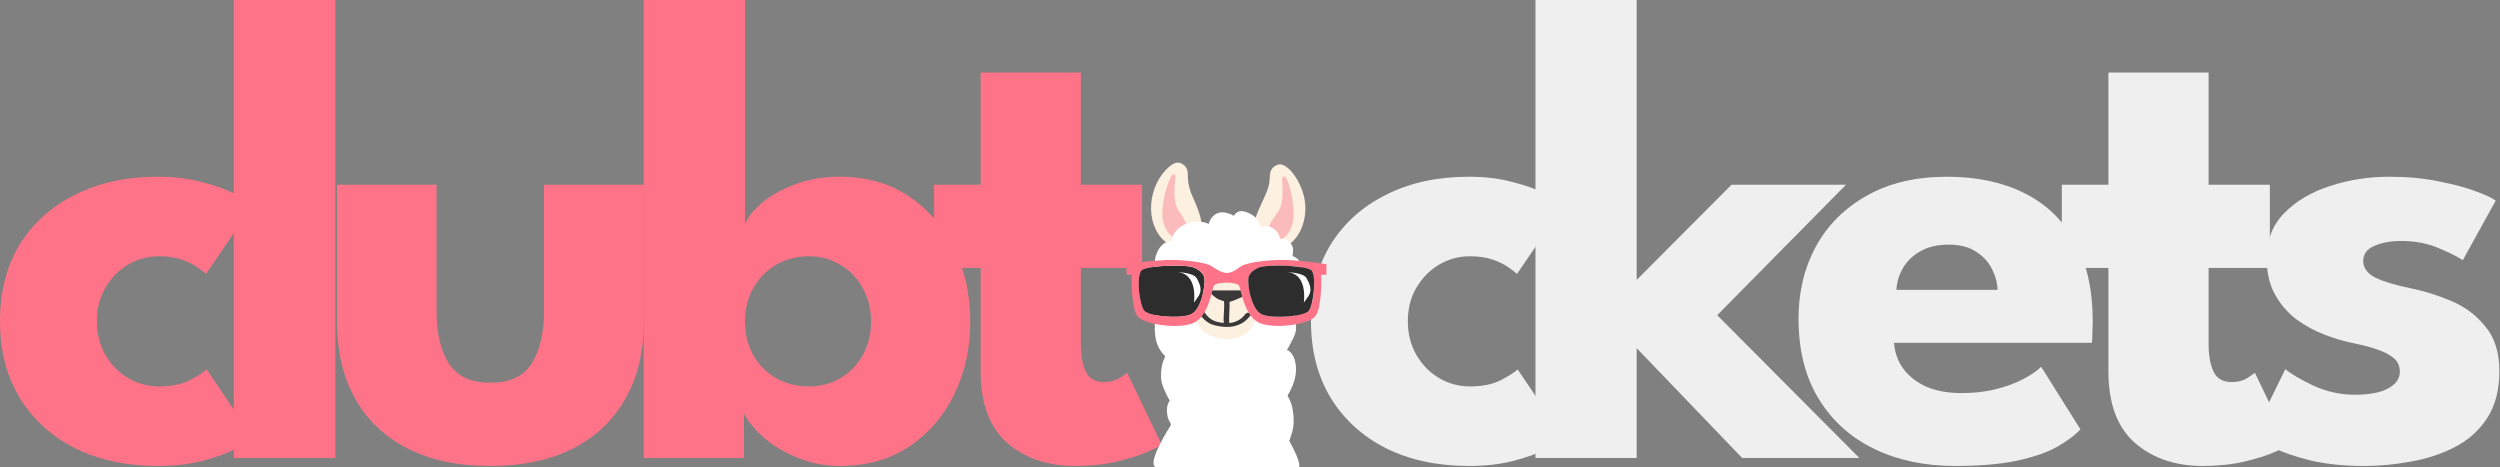
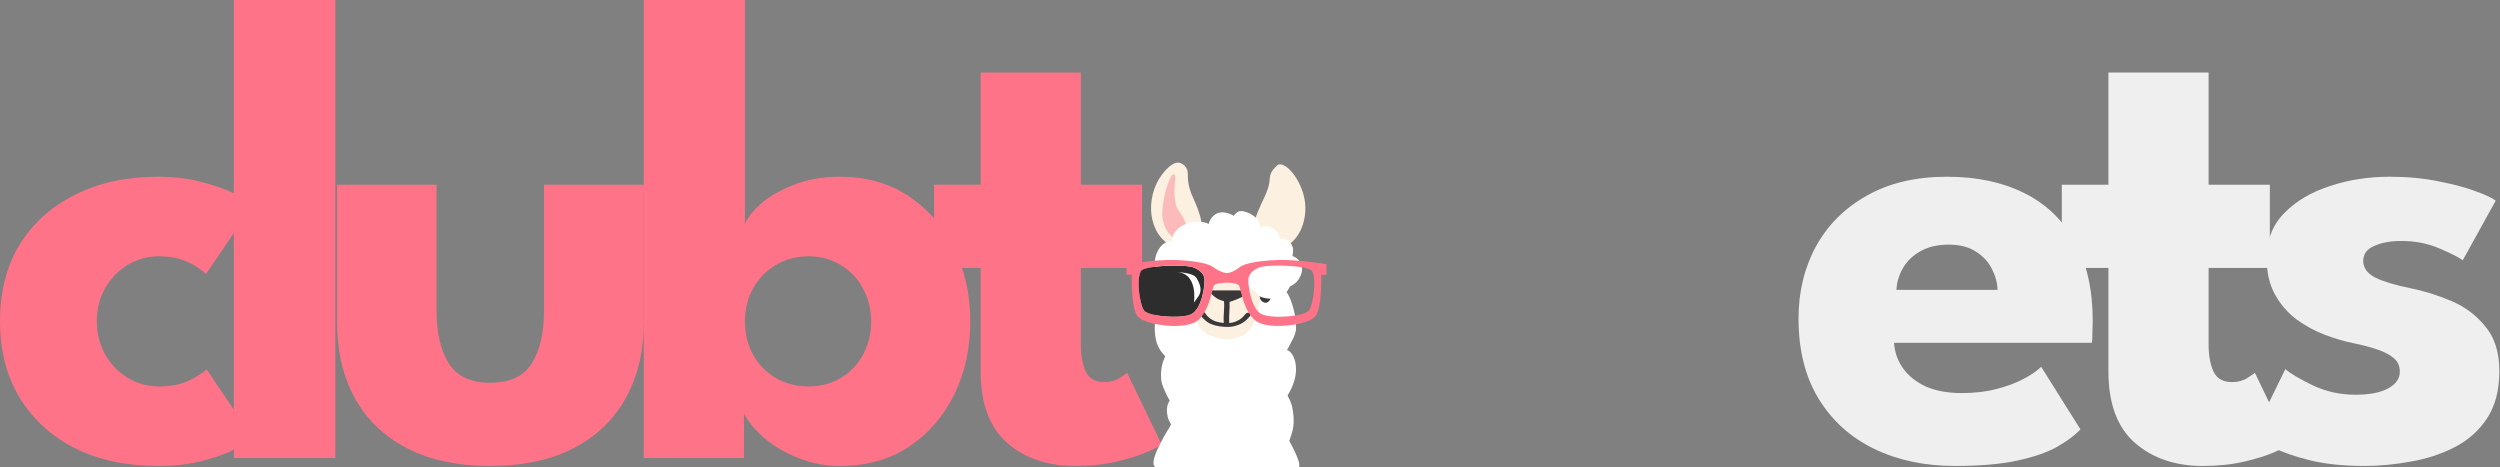
<svg xmlns="http://www.w3.org/2000/svg" width="492" height="92" viewBox="0 0 492 92" fill="none">
  <rect x="0" y="0" width="492" height="92" fill="#808080" stroke="none" />
-   <path d="M289.244 76.046C291.733 76.046 293.785 75.631 295.4 74.801C297.016 73.928 298.108 73.229 298.676 72.705L307.78 86.198C307.081 86.766 305.881 87.508 304.178 88.425C302.475 89.298 300.335 90.062 297.758 90.718C295.226 91.373 292.322 91.7 289.047 91.7C282.89 91.7 277.475 90.543 272.803 88.228C268.131 85.871 264.485 82.552 261.865 78.272C259.288 73.993 258 68.972 258 63.208C258 57.4 259.288 52.378 261.865 48.142C264.485 43.907 268.131 40.632 272.803 38.318C277.475 35.959 282.89 34.781 289.047 34.781C292.278 34.781 295.16 35.13 297.693 35.828C300.269 36.483 302.431 37.248 304.178 38.121C305.924 38.951 307.147 39.671 307.846 40.282L298.545 53.907C298.239 53.601 297.671 53.164 296.842 52.596C296.056 52.029 295.029 51.527 293.763 51.09C292.497 50.653 290.99 50.435 289.244 50.435C287.104 50.435 285.095 50.981 283.218 52.072C281.384 53.164 279.899 54.671 278.764 56.592C277.628 58.513 277.061 60.718 277.061 63.208C277.061 65.697 277.628 67.924 278.764 69.888C279.899 71.81 281.384 73.316 283.218 74.408C285.095 75.5 287.104 76.046 289.244 76.046Z" fill="#EFEFEF" />
-   <path d="M340.763 36.352H363.295L337.947 62.029L365.915 90.128H342.859L322.096 68.513V90.128H302.184V0H322.096V55.086L340.763 36.352Z" fill="#EFEFEF" />
  <path d="M372.749 67.465C372.88 69.386 373.491 71.089 374.583 72.574C375.675 74.059 377.181 75.238 379.102 76.111C381.067 76.941 383.382 77.356 386.045 77.356C388.578 77.356 390.849 77.094 392.857 76.57C394.91 76.046 396.678 75.391 398.163 74.605C399.691 73.819 400.87 73.011 401.7 72.181L409.429 84.495C408.337 85.674 406.787 86.831 404.778 87.966C402.813 89.058 400.215 89.953 396.984 90.652C393.753 91.351 389.67 91.7 384.735 91.7C378.797 91.7 373.513 90.587 368.884 88.359C364.256 86.132 360.61 82.858 357.946 78.534C355.282 74.212 353.95 68.928 353.95 62.684C353.95 57.444 355.086 52.727 357.356 48.535C359.671 44.3 363.011 40.959 367.378 38.514C371.745 36.025 377.006 34.781 383.163 34.781C389.015 34.781 394.08 35.85 398.359 37.99C402.682 40.13 406.001 43.317 408.315 47.553C410.673 51.745 411.852 56.985 411.852 63.273C411.852 63.622 411.831 64.321 411.787 65.369C411.787 66.417 411.743 67.116 411.656 67.465H372.749ZM393.119 57.05C393.076 55.653 392.705 54.278 392.006 52.924C391.307 51.527 390.259 50.391 388.862 49.518C387.465 48.601 385.674 48.142 383.491 48.142C381.308 48.142 379.452 48.579 377.923 49.453C376.439 50.282 375.303 51.374 374.517 52.727C373.731 54.081 373.295 55.522 373.207 57.05H393.119Z" fill="#EFEFEF" />
  <path d="M405.767 36.352H414.937V14.279H434.653V36.352H446.705V52.727H434.653V67.727C434.653 69.954 434.98 71.766 435.635 73.163C436.29 74.517 437.491 75.194 439.238 75.194C440.417 75.194 441.421 74.932 442.251 74.408C443.08 73.884 443.582 73.535 443.757 73.36L450.569 87.508C450.263 87.77 449.303 88.25 447.687 88.949C446.115 89.648 444.106 90.281 441.661 90.849C439.216 91.416 436.487 91.7 433.474 91.7C428.103 91.7 423.67 90.194 420.177 87.18C416.684 84.124 414.937 79.43 414.937 73.098V52.727H405.767V36.352Z" fill="#EFEFEF" />
  <path d="M470.256 34.781C473.793 34.781 477.024 35.086 479.95 35.697C482.875 36.265 485.321 36.92 487.286 37.663C489.294 38.405 490.583 39.016 491.15 39.496L484.666 51.221C483.836 50.61 482.286 49.824 480.015 48.863C477.788 47.902 475.299 47.422 472.548 47.422C470.452 47.422 468.684 47.749 467.243 48.404C465.802 49.016 465.081 49.998 465.081 51.352C465.081 52.706 465.867 53.797 467.439 54.627C469.055 55.413 471.369 56.112 474.382 56.723C477.002 57.247 479.666 58.077 482.373 59.212C485.081 60.347 487.329 62.029 489.12 64.255C490.954 66.439 491.871 69.365 491.871 73.032C491.871 76.788 491.063 79.888 489.447 82.334C487.832 84.779 485.692 86.678 483.028 88.032C480.365 89.386 477.483 90.325 474.382 90.849C471.282 91.416 468.269 91.7 465.343 91.7C461.239 91.7 457.658 91.329 454.601 90.587C451.588 89.844 449.143 88.993 447.265 88.032C445.388 87.071 444.078 86.307 443.335 85.74L449.754 72.639C450.89 73.6 452.745 74.692 455.322 75.915C457.898 77.094 460.627 77.683 463.509 77.683C466.304 77.683 468.465 77.268 469.994 76.439C471.522 75.609 472.286 74.517 472.286 73.163C472.286 72.072 471.915 71.198 471.173 70.543C470.431 69.888 469.382 69.321 468.029 68.841C466.675 68.36 465.038 67.924 463.116 67.531C461.37 67.181 459.514 66.635 457.549 65.893C455.584 65.151 453.728 64.146 451.981 62.88C450.235 61.57 448.815 59.932 447.724 57.968C446.632 56.002 446.086 53.623 446.086 50.828C446.086 47.247 447.243 44.278 449.558 41.92C451.872 39.562 454.863 37.794 458.531 36.614C462.199 35.392 466.107 34.781 470.256 34.781Z" fill="#EFEFEF" />
  <path d="M31.244 76.046C33.733 76.046 35.785 75.631 37.401 74.801C39.016 73.928 40.108 73.229 40.675 72.705L49.78 86.198C49.081 86.766 47.88 87.508 46.178 88.425C44.474 89.298 42.335 90.062 39.758 90.718C37.226 91.373 34.322 91.7 31.047 91.7C24.89 91.7 19.475 90.543 14.803 88.228C10.131 85.871 6.484 82.552 3.865 78.272C1.288 73.993 0 68.972 0 63.208C0 57.4 1.288 52.378 3.865 48.142C6.484 43.907 10.131 40.632 14.803 38.318C19.475 35.959 24.89 34.781 31.047 34.781C34.278 34.781 37.16 35.13 39.693 35.828C42.269 36.483 44.431 37.248 46.178 38.121C47.924 38.951 49.147 39.671 49.846 40.282L40.544 53.907C40.239 53.601 39.671 53.164 38.842 52.596C38.056 52.029 37.029 51.527 35.763 51.09C34.497 50.653 32.99 50.435 31.244 50.435C29.104 50.435 27.095 50.981 25.218 52.072C23.384 53.164 21.899 54.671 20.764 56.592C19.628 58.513 19.061 60.718 19.061 63.208C19.061 65.697 19.628 67.924 20.764 69.888C21.899 71.81 23.384 73.316 25.218 74.408C27.095 75.5 29.104 76.046 31.244 76.046Z" fill="#FE7388" />
  <path d="M65.995 90.128H46.018V0H65.995V90.128Z" fill="#FE7388" />
  <path d="M85.907 61.242C85.907 65.522 86.715 68.95 88.331 71.526C89.947 74.059 92.654 75.325 96.453 75.325C100.339 75.325 103.068 74.059 104.64 71.526C106.256 68.95 107.064 65.522 107.064 61.242V36.352H126.714V63.339C126.714 69.103 125.513 74.124 123.111 78.403C120.753 82.639 117.326 85.914 112.828 88.228C108.33 90.543 102.872 91.7 96.453 91.7C90.078 91.7 84.641 90.543 80.143 88.228C75.646 85.914 72.218 82.639 69.86 78.403C67.502 74.124 66.323 69.103 66.323 63.339V36.352H85.907V61.242Z" fill="#FE7388" />
  <path d="M126.694 90.128V0H146.606V44.212C146.999 42.99 148.004 41.658 149.619 40.217C151.279 38.732 153.44 37.466 156.104 36.418C158.811 35.326 161.868 34.781 165.274 34.781C170.514 34.781 175.055 36.069 178.898 38.645C182.741 41.221 185.71 44.671 187.806 48.994C189.902 53.273 190.95 58.033 190.95 63.273C190.95 68.513 189.902 73.294 187.806 77.618C185.71 81.897 182.741 85.325 178.898 87.901C175.055 90.434 170.514 91.7 165.274 91.7C162.392 91.7 159.663 91.176 157.086 90.128C154.554 89.124 152.349 87.835 150.471 86.263C148.637 84.648 147.283 83.032 146.41 81.416V90.128H126.694ZM171.431 63.273C171.431 60.828 170.885 58.644 169.793 56.723C168.745 54.758 167.283 53.23 165.405 52.138C163.571 51.003 161.497 50.435 159.182 50.435C156.781 50.435 154.619 51.003 152.698 52.138C150.82 53.23 149.336 54.758 148.244 56.723C147.152 58.644 146.606 60.828 146.606 63.273C146.606 65.718 147.152 67.924 148.244 69.888C149.336 71.81 150.82 73.316 152.698 74.408C154.619 75.5 156.781 76.046 159.182 76.046C161.497 76.046 163.571 75.5 165.405 74.408C167.283 73.316 168.745 71.81 169.793 69.888C170.885 67.924 171.431 65.718 171.431 63.273Z" fill="#FE7388" />
  <path d="M183.823 36.352H192.993V14.279H212.708V36.352H224.76V52.727H212.708V67.727C212.708 69.954 213.036 71.766 213.691 73.163C214.346 74.517 215.546 75.194 217.293 75.194C218.472 75.194 219.477 74.932 220.306 74.408C221.136 73.884 221.638 73.535 221.813 73.36L228.625 87.508C228.319 87.77 227.358 88.25 225.743 88.949C224.171 89.648 222.162 90.281 219.717 90.849C217.271 91.416 214.542 91.7 211.529 91.7C206.158 91.7 201.726 90.194 198.233 87.18C194.739 84.124 192.993 79.43 192.993 73.098V52.727H183.823V36.352Z" fill="#FE7388" />
  <g clip-path="url(#clip0_4_60)">
    <path d="M255.403 92C256.604 92 253.961 87.122 253.733 86.786C254.093 85.44 254.982 84.143 254.418 80.694C254.165 79.097 253.625 78.34 253.384 77.895C253.553 77.403 255.559 74.735 254.934 71.335C254.862 70.927 254.394 69.209 253.264 68.872C253.444 68.644 253.565 68.392 253.709 68.127C254.946 65.713 255.247 65.448 254.982 62.985C254.814 61.411 254.021 58.191 252.904 57.158C252.748 57.014 252.555 56.894 252.375 56.774C252.351 56.75 252.339 56.738 252.327 56.714C252.291 56.593 252.291 56.125 252.303 56.005C252.339 53.289 252.051 51.608 250.705 48.772C249.564 46.369 247.581 45.156 245.022 44.543C242.331 43.894 239.087 44.747 238.33 44.651C238.126 44.627 238.018 44.279 237.766 44.255C236.829 44.183 235.507 44.952 234.642 45.264C233.849 45.54 233.044 45.829 232.335 46.285C229.031 48.364 228.707 52.509 229.632 56.305C228.767 57.338 228.13 58.143 227.529 61.615C226.412 68.175 229.055 69.569 229.308 70.134C229.283 70.254 229.199 70.422 229.151 70.518C228.406 72.08 228.346 74.339 228.683 75.528C228.983 76.573 230.004 78.592 230.197 78.784C230.197 79 229.296 79.721 229.8 82.04C229.908 82.545 230.209 83.049 230.365 83.338C230.389 83.374 230.437 83.47 230.449 83.506C230.425 83.686 230.149 84.131 230.028 84.311C229.163 85.704 225.391 91.988 227.794 91.988H255.427L255.403 92Z" fill="white" />
-     <path d="M251.546 32.385C251.186 32.481 250.669 32.781 250.441 33.069C249.756 33.934 249.996 34.499 249.792 36.049C249.275 39.281 245.227 43.786 247.293 47.643C247.63 48.267 248.326 48.916 249.155 49.229C249.732 49.445 250.201 49.625 251.534 49.337C251.702 49.301 252.832 48.664 253.156 48.472C255.956 46.79 257.157 43.294 256.845 39.99C256.472 36.097 253.444 31.892 251.558 32.385H251.546Z" fill="#FCF1E1" />
+     <path d="M251.546 32.385C249.756 33.934 249.996 34.499 249.792 36.049C249.275 39.281 245.227 43.786 247.293 47.643C247.63 48.267 248.326 48.916 249.155 49.229C249.732 49.445 250.201 49.625 251.534 49.337C251.702 49.301 252.832 48.664 253.156 48.472C255.956 46.79 257.157 43.294 256.845 39.99C256.472 36.097 253.444 31.892 251.558 32.385H251.546Z" fill="#FCF1E1" />
    <path d="M232.527 55.464C232.215 55.512 231.59 55.608 231.182 56.545C230.869 57.242 230.809 58.276 231.218 58.96C231.843 60.006 233.104 59.513 233.489 58.528C233.945 57.35 233.801 55.248 232.539 55.464H232.527Z" fill="#3A3838" />
    <path d="M249.095 55.74C249.011 55.74 248.915 55.764 248.831 55.801C248.531 55.909 248.302 56.173 248.158 56.473C247.702 57.422 247.533 59.032 248.747 59.513C249.756 59.91 250.345 58.432 250.345 57.675C250.345 57.11 250.369 56.485 249.936 56.065C249.72 55.849 249.396 55.728 249.095 55.752V55.74Z" fill="#3A3838" />
-     <path d="M252.603 34.703C252.123 34.823 252.411 35.833 252.399 36.95C252.399 36.962 252.387 38.692 252.375 38.692C252.375 38.716 252.375 38.728 252.375 38.752C252.363 38.908 252.279 39.929 252.051 40.626C251.57 41.924 250.357 42.933 249.804 44.483C249.372 45.684 249.54 46.369 249.768 46.826C249.936 47.162 250.465 47.571 250.909 47.595C251.258 47.619 251.823 47.511 252.447 47.15C252.567 47.078 252.591 46.946 252.567 46.838C253.829 46.033 254.442 44.171 254.574 42.813C254.802 40.41 253.601 34.439 252.579 34.703H252.603Z" fill="#FBBBBA" />
    <path d="M233.452 33.021C234.137 34.187 233.308 34.944 234.39 37.959C235.255 40.146 237.694 44.351 235.855 47.463C235.495 48.075 234.762 48.7 233.933 48.976C233.344 49.169 232.864 49.325 231.542 48.988C231.374 48.952 230.281 48.267 229.968 48.051C225.511 45.12 225.463 37.743 229.368 33.514C230.112 32.733 231.206 31.748 232.215 32.06C232.515 32.156 233.116 32.444 233.452 33.021Z" fill="#FCF1E1" />
    <path d="M231.29 34.583C231.374 34.871 231.23 35.869 231.242 35.7C231.17 36.289 231.158 36.638 231.134 37.575C231.134 37.575 231.122 38.308 231.134 38.308V38.368C231.326 41.636 232.275 41.299 233.296 43.75C234.39 46.381 232.924 48.135 230.701 46.754C230.593 46.682 230.569 46.537 230.593 46.441C229.404 45.612 228.827 43.798 228.743 42.344C228.659 40.795 229.187 37.575 230.209 35.256C230.461 34.691 230.677 34.211 231.062 34.331C231.182 34.367 231.254 34.475 231.29 34.595V34.583Z" fill="#FBBBBA" />
    <path d="M244.302 41.539C243.629 41.539 243.148 41.936 242.8 42.477C242.259 42.092 241.226 41.78 240.517 41.78C239.147 41.78 238.174 42.885 237.862 44.087C236.156 43.065 231.194 43.558 230.509 47.463C228.202 47.282 226.004 51.596 228.094 54.431C228.983 55.632 230.966 56.065 232.011 56.065C233.056 56.065 232.611 55.717 232.732 56.605C232.78 56.942 232.96 57.434 233.416 58.083C233.993 58.888 234.618 59.345 236.012 59.645C237.79 60.03 238.583 59.405 239.159 58.888C240.181 60.522 242.644 61.027 244.265 60.402C245.503 59.922 246.296 59.069 247.017 57.843C248.891 59.177 252.411 59.357 253.709 56.654C253.841 56.365 253.865 56.377 253.865 56.377C254.069 56.245 254.706 56.053 255.343 55.272C256.208 54.215 256.64 52.617 255.823 51.499C255.487 51.031 255.018 50.634 254.43 50.418C254.358 50.394 254.37 50.418 254.382 50.25C254.454 49.733 254.502 49.457 254.49 49.157C254.418 47.751 253.06 46.802 251.895 46.994C251.606 45.144 249.696 43.978 247.966 44.771C248.11 42.741 245.383 41.539 244.289 41.539H244.302Z" fill="white" />
    <path d="M241.442 54.851C241.238 54.851 239.796 55.116 239.195 55.272C236.096 56.149 233.933 56.798 234.594 60.45C234.882 62.024 235.543 64.259 237.021 65.376C238.33 66.373 241.046 67.118 243.16 66.578C245.239 66.049 246.2 64.883 246.921 63.225C247.449 62 247.846 60.126 247.918 59.645C248.098 58.516 247.894 58.083 246.969 57.314C245.743 56.305 243.941 55.584 243.569 55.416C243.064 55.188 242.295 54.839 241.442 54.839V54.851Z" fill="#FCF1E1" />
    <path d="M245.443 61.58C245.07 61.664 244.938 62.12 244.35 62.601C243.617 63.214 242.704 63.514 241.947 63.574C241.947 63.55 241.923 63.514 241.911 63.49C241.815 62.324 242.055 60.594 241.971 59.405C242.583 59.297 244.41 58.48 244.602 58.348C244.902 58.143 245.118 57.134 244.602 57.146C244.181 57.158 239.111 57.146 238.739 57.146C238.306 57.146 238.066 57.507 238.294 57.735C239.063 58.516 239.616 58.948 240.889 59.273C241.022 60.955 240.709 61.988 240.841 63.55C239.147 63.406 238.27 62.925 237.537 62.108C237.105 61.628 237.141 61.351 236.66 61.351C236.42 61.351 236.156 61.459 236.12 61.748C236.144 62.072 237.261 63.346 238.366 63.79C239.304 64.175 240.733 64.415 242.079 64.319C242.812 64.271 243.46 64.043 244.049 63.79C245.203 63.285 245.851 62.348 246.092 62.096C246.32 61.868 245.959 61.435 245.455 61.556L245.443 61.58Z" fill="#3A3838" />
    <path d="M234.45 61.844C234.45 61.844 234.342 61.892 234.281 61.916C233.717 62.144 232.9 62.276 231.975 62.324C231.11 62.372 230.149 62.36 229.223 62.276C228.226 62.192 227.277 62.036 226.532 61.82C225.823 61.615 225.307 61.363 225.114 61.075C224.298 59.849 223.601 55.188 224.502 53.374C224.862 52.665 228.214 52.28 231.098 52.28C231.674 52.28 232.227 52.28 232.744 52.316C233.416 52.352 234.017 52.413 234.45 52.509C234.498 52.509 234.558 52.533 234.606 52.545C234.858 52.617 235.147 52.725 235.435 52.881C236.156 53.266 236.889 53.902 237.021 54.755C237.225 56.029 236.48 60.871 234.438 61.844H234.45Z" fill="#2D2D2D" />
    <path d="M261.038 51.992C261.038 51.992 255.271 51.067 251.702 51.163C248.134 51.259 245.022 51.788 244.097 52.497C243.4 53.037 242.463 53.65 241.574 53.722C240.661 53.794 239.352 53.037 238.643 52.497C237.73 51.788 234.618 51.259 231.038 51.163C227.457 51.067 221.702 51.992 221.702 51.992V54.071H222.724C222.724 54.071 222.519 60.462 223.841 62.192C225.163 63.922 232.107 64.847 234.966 63.514C237.826 62.192 238.535 56.99 238.847 56.281C239.219 55.44 243.509 55.38 243.893 56.281C244.193 56.99 244.914 62.192 247.774 63.514C250.633 64.835 257.565 63.922 258.899 62.192C260.233 60.462 260.016 54.071 260.016 54.071H261.038V51.992ZM234.462 61.832C232.419 62.805 225.943 62.288 225.127 61.063C224.31 59.837 223.613 55.176 224.514 53.362C225.03 52.316 232.011 51.992 234.462 52.497C235.303 52.665 236.841 53.47 237.045 54.743C237.249 56.017 236.504 60.859 234.462 61.832ZM257.625 61.063C256.809 62.288 250.333 62.793 248.29 61.832C246.248 60.871 245.503 56.017 245.707 54.743C245.911 53.47 247.449 52.677 248.29 52.497C250.741 51.992 257.722 52.328 258.238 53.362C259.139 55.176 258.442 59.837 257.625 61.063Z" fill="#FE7388" />
-     <path d="M257.613 61.075C257.421 61.363 256.905 61.615 256.196 61.82C255.691 61.964 255.078 62.084 254.418 62.168C254.117 62.204 253.817 62.24 253.505 62.264C253.18 62.288 252.856 62.312 252.519 62.324C251.919 62.348 251.306 62.348 250.741 62.312C250.717 62.312 250.705 62.312 250.681 62.312C249.78 62.252 248.987 62.132 248.434 61.904C248.374 61.88 248.314 61.856 248.266 61.832C247.774 61.592 247.353 61.123 247.005 60.534C245.923 58.708 245.539 55.704 245.683 54.743C245.815 53.89 246.548 53.254 247.269 52.869C247.557 52.713 247.858 52.605 248.098 52.533C248.158 52.521 248.206 52.509 248.254 52.497C248.386 52.473 248.543 52.449 248.699 52.425C249.071 52.377 249.492 52.34 249.96 52.304C250.465 52.28 251.018 52.268 251.582 52.268H251.606C252.459 52.268 253.348 52.304 254.189 52.377C254.694 52.413 255.199 52.473 255.643 52.533C256.989 52.713 258.01 53.001 258.19 53.374C259.091 55.188 258.394 59.849 257.577 61.075H257.613Z" fill="#2D2D2D" />
-     <path d="M253 53.554C253 53.554 256.46 53.554 257.133 54.755C257.806 55.957 258.298 57.158 257.445 58.36L256.592 59.561C256.592 59.561 257.529 53.554 252.988 53.554H253Z" fill="white" />
    <path d="M231.374 53.554C231.374 53.554 234.834 53.554 235.507 54.755C236.18 55.957 236.672 57.158 235.819 58.36L234.966 59.561C234.966 59.561 235.903 53.554 231.362 53.554H231.374Z" fill="white" />
  </g>
  <defs>
    <clipPath id="clip0_4_60">
      <rect width="39.335" height="60" fill="white" transform="translate(221.702 32)" />
    </clipPath>
  </defs>
</svg>